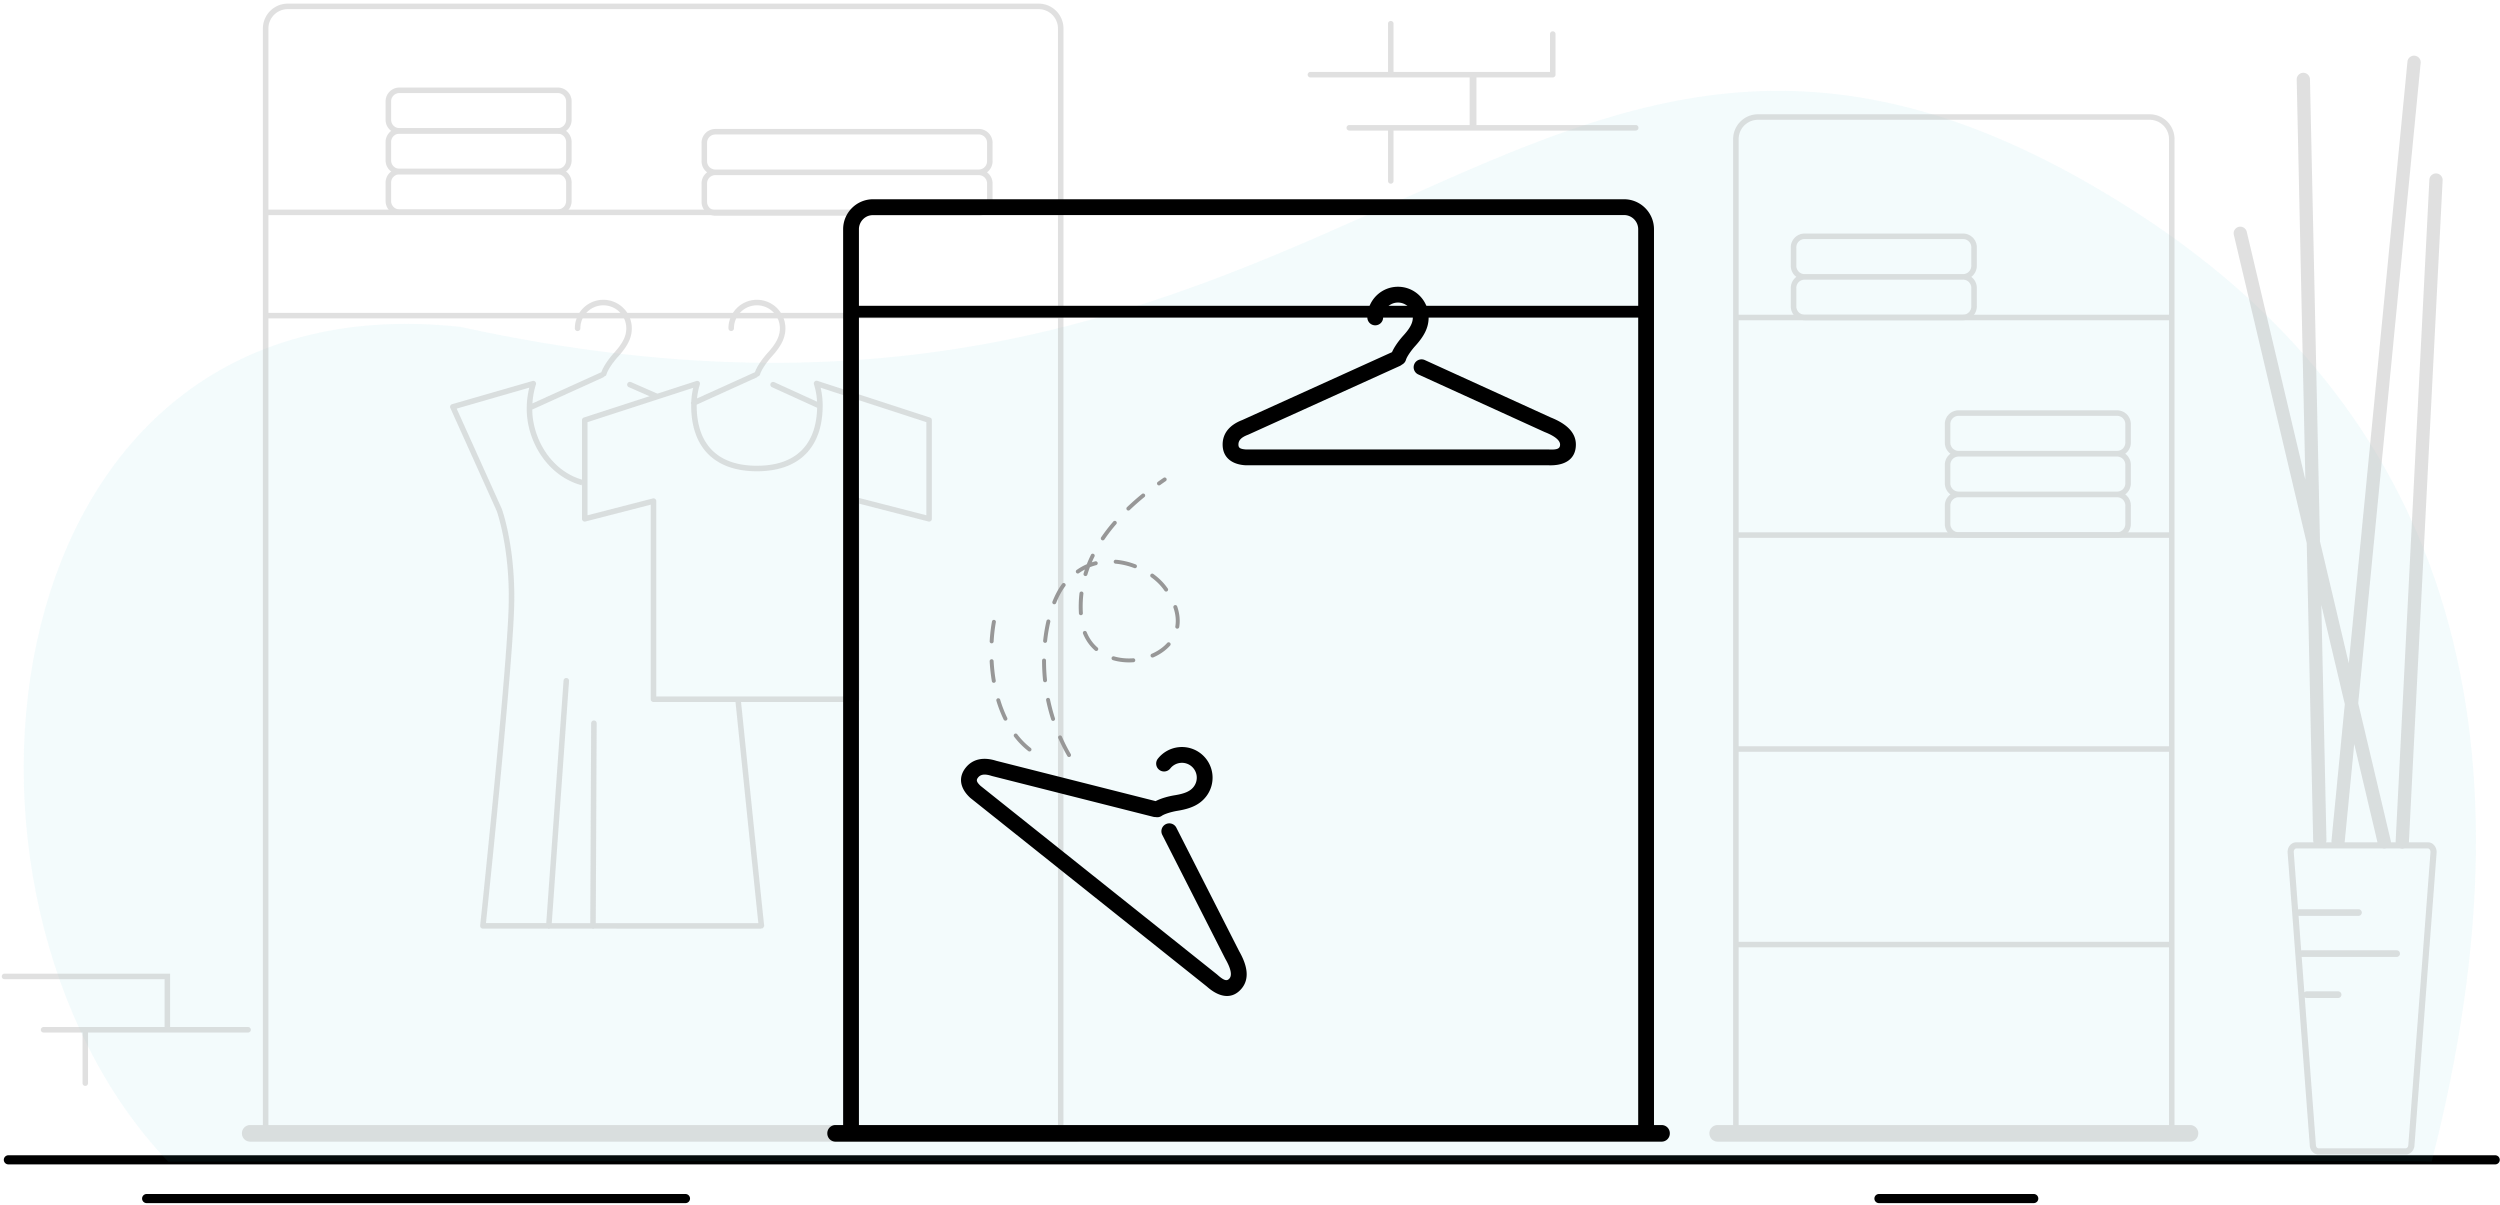
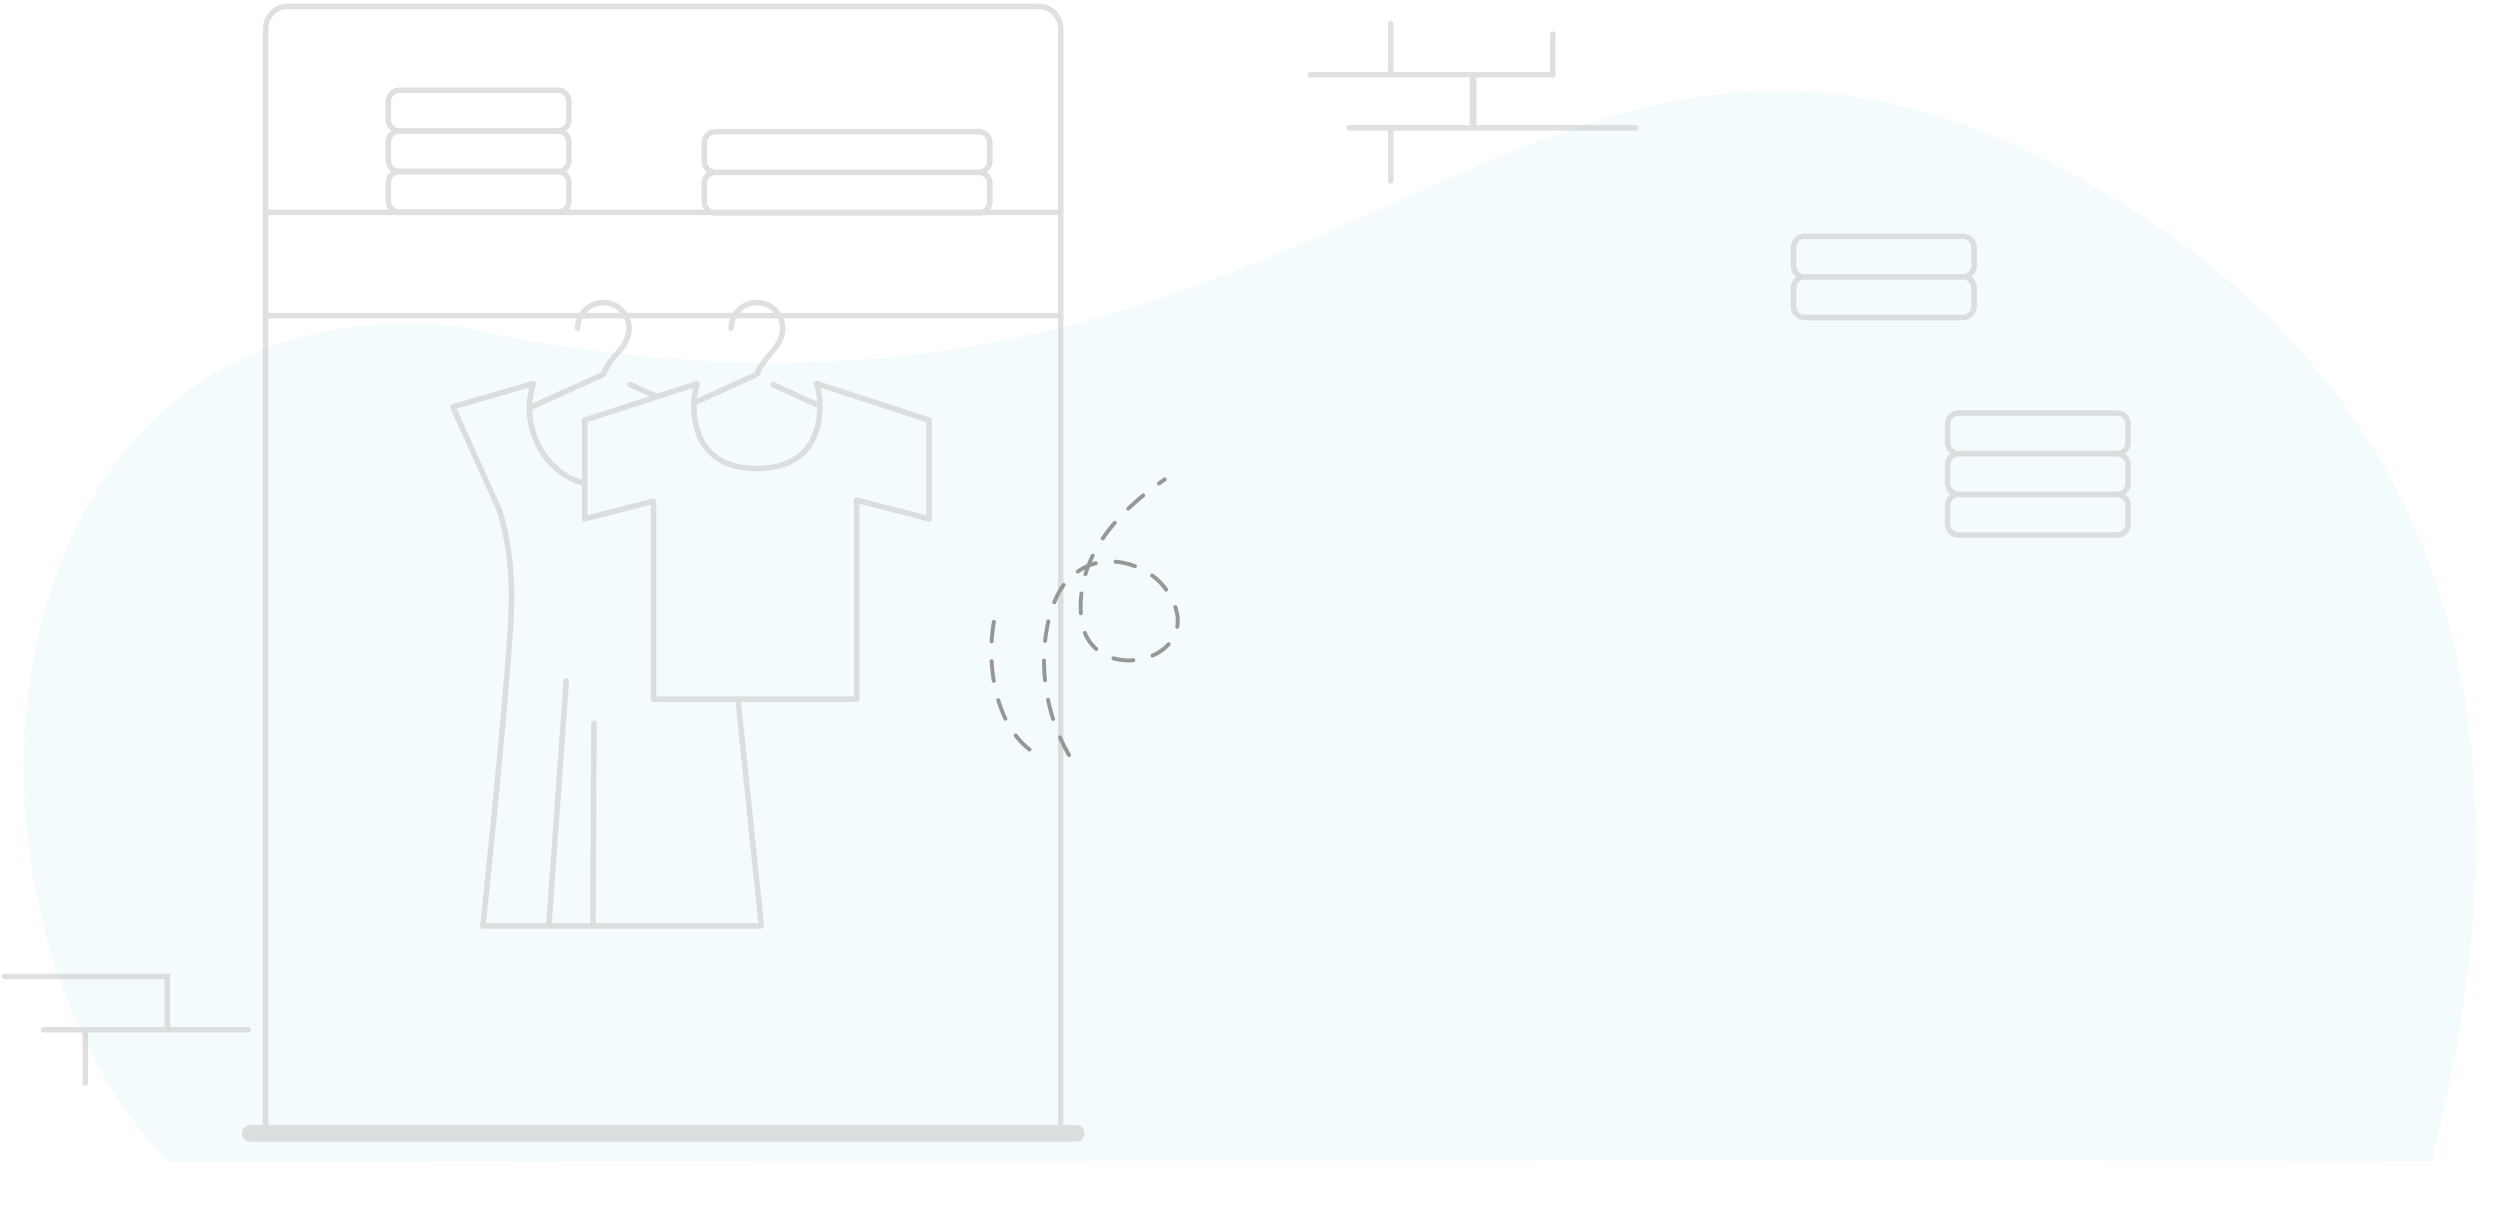
<svg xmlns="http://www.w3.org/2000/svg" width="633" height="305" viewBox="0 0 633 305">
  <g fill="none" fill-rule="evenodd">
    <g fill="#000" fill-rule="nonzero">
-       <path d="M37.13 304.63a1.154 1.154 0 0 1 0-2.308h136.465a1.154 1.154 0 0 1 0 2.307H37.13zM475.753 304.63a1.154 1.154 0 0 1 0-2.308h39.225a1.154 1.154 0 0 1 0 2.307h-39.225zM2.153 294.823a1.154 1.154 0 1 1 0-2.307h629.6a1.154 1.154 0 1 1 0 2.307H2.154z" />
-     </g>
+       </g>
    <path fill="#41C1C6" d="M615.707 294.112c28.41-110.956 2.796-191.28-76.842-241.633-153.224-96.877-193.892 80.35-422.29 30.284C-4.023 69.822-21.57 226.84 42.567 294.112c0 0 573.14-.66 573.14 0z" opacity=".066" />
    <g fill="#B3B3B3" fill-rule="nonzero" opacity=".404">
-       <path d="M549.195 238.459V190.36H440.227v48.098h108.968zm0 1.4H440.227v45.003h108.968v-45.003zm0-50.898v-52.767H440.227v52.767h108.968zm0-54.167V81.092H440.227v53.702h108.968zm0-55.102V35.238a4.9 4.9 0 0 0-4.897-4.904h-99.174a4.9 4.9 0 0 0-4.897 4.904v44.454h108.968zm-110.368 205.17V35.238a6.3 6.3 0 0 1 6.297-6.304h99.174a6.3 6.3 0 0 1 6.297 6.304v249.624h3.936a2.07 2.07 0 0 1 2.07 2.072v.059a2.07 2.07 0 0 1-2.07 2.072h-119.64a2.07 2.07 0 0 1-2.069-2.072v-.06a2.07 2.07 0 0 1 2.07-2.071h3.935z" />
      <path d="M499.13 70.106a3.497 3.497 0 0 1 1.403 2.806v4.669a3.5 3.5 0 0 1-3.498 3.502h-40.108a3.5 3.5 0 0 1-3.498-3.502v-4.67c0-1.147.551-2.166 1.404-2.805a3.498 3.498 0 0 1-1.404-2.805v-4.67a3.5 3.5 0 0 1 3.498-3.5h40.108a3.5 3.5 0 0 1 3.498 3.5v4.67a3.497 3.497 0 0 1-1.403 2.805zm-2.095.704h-40.108a2.1 2.1 0 0 0-2.098 2.102v4.669a2.1 2.1 0 0 0 2.098 2.102h40.108a2.1 2.1 0 0 0 2.098-2.102v-4.67a2.1 2.1 0 0 0-2.098-2.101zm0-10.28h-40.108a2.1 2.1 0 0 0-2.098 2.102V67.3a2.1 2.1 0 0 0 2.098 2.102h40.108a2.1 2.1 0 0 0 2.098-2.102v-4.67a2.1 2.1 0 0 0-2.098-2.1zM493.851 114.88a3.498 3.498 0 0 1-1.422-2.819v-4.67a3.5 3.5 0 0 1 3.498-3.5h40.108a3.5 3.5 0 0 1 3.498 3.5v4.67c0 1.156-.559 2.181-1.421 2.819a3.498 3.498 0 0 1 1.421 2.819v4.669c0 1.156-.558 2.18-1.42 2.818a3.498 3.498 0 0 1 1.42 2.818v4.67a3.5 3.5 0 0 1-3.498 3.501h-40.108a3.5 3.5 0 0 1-3.498-3.501v-4.67c0-1.155.559-2.18 1.421-2.818a3.498 3.498 0 0 1-1.421-2.818v-4.67c0-1.155.56-2.18 1.422-2.818zm42.184 11.023h-40.108a2.1 2.1 0 0 0-2.098 2.101v4.67a2.1 2.1 0 0 0 2.098 2.101h40.108a2.1 2.1 0 0 0 2.098-2.101v-4.67a2.1 2.1 0 0 0-2.098-2.101zm0-10.306h-40.108a2.1 2.1 0 0 0-2.098 2.102v4.669a2.1 2.1 0 0 0 2.098 2.102h40.108a2.1 2.1 0 0 0 2.098-2.102v-4.67a2.1 2.1 0 0 0-2.098-2.101zm0-10.307h-40.108a2.1 2.1 0 0 0-2.098 2.102v4.669a2.1 2.1 0 0 0 2.098 2.102h40.108a2.1 2.1 0 0 0 2.098-2.102v-4.67a2.1 2.1 0 0 0-2.098-2.1z" />
    </g>
    <g fill="#B3B3B3" fill-rule="nonzero" opacity=".404">
      <path d="M20.892 260.038h20.776v-12.111H1.145a.7.7 0 0 1 0-1.4h41.923v13.511h19.747a.7.7 0 0 1 0 1.4H22.292v12.812a.7.7 0 0 1-1.4 0v-12.812h-9.854a.7.7 0 1 1 0-1.4h9.854zM351.444 33.062h-9.8a.7.7 0 1 1 0-1.4h30.472V19.61H331.8a.7.7 0 1 1 0-1.4h19.644V6.003a.7.7 0 1 1 1.4 0v12.206h39.616V8.628a.7.7 0 1 1 1.4 0v10.28a.7.7 0 0 1-.7.7h-19.316v12.054h40.316a.7.7 0 0 1 0 1.4h-61.316v12.753a.7.7 0 1 1-1.4 0V33.062z" />
    </g>
    <g fill="#B3B3B3" fill-rule="nonzero" opacity=".404">
      <path d="M267.875 54.476H67.965v24.75h199.91v-24.75zm0-1.4V7.22a4.9 4.9 0 0 0-4.897-4.903H72.861a4.9 4.9 0 0 0-4.896 4.903v45.856h199.91zm1.4 26.648a.7.7 0 0 1 0 .403v204.735h3.237a2.07 2.07 0 0 1 2.069 2.072v.059a2.07 2.07 0 0 1-2.07 2.072H63.33a2.07 2.07 0 0 1-2.07-2.072v-.06a2.07 2.07 0 0 1 2.07-2.071h3.236V7.22A6.3 6.3 0 0 1 72.86.917h190.117a6.3 6.3 0 0 1 6.297 6.303v72.504zm-1.4.901H67.965v204.237h199.91V80.625z" />
      <path d="M176.489 100.883l10.589-4.8 2.929-1.328.976-.443a.701.701 0 0 1 .166-.051c.485-1.457 1.879-3.44 3.208-4.902 2.155-2.37 3.109-4.193 3.109-6.231a5.817 5.817 0 0 0-5.813-5.821 5.817 5.817 0 0 0-5.813 5.82.7.7 0 0 1-1.4 0c0-3.987 3.229-7.22 7.213-7.22s7.213 3.233 7.213 7.22c0 2.457-1.107 4.57-3.473 7.173-1.244 1.369-2.596 3.308-2.951 4.515a.7.7 0 0 1-.57.495.697.697 0 0 1-.311.277l-.976.443-2.93 1.328-11.251 5.1-.002.198c0 9.903 5.36 15.27 15.25 15.27 9.692 0 15.033-5.153 15.244-14.679l-11.444-5.216a.7.7 0 0 1 .58-1.274l10.845 4.943a17.927 17.927 0 0 0-.783-4.391.7.7 0 0 1 .886-.873l28.486 9.28a.7.7 0 0 1 .483.666v24.986a.7.7 0 0 1-.875.678l-17.468-4.499v49.502a.7.7 0 0 1-.7.7h-51.438a.7.7 0 0 1-.7-.7v-49.262l-16.537 4.259a.7.7 0 0 1-.875-.678v-24.986a.7.7 0 0 1 .484-.666l28.477-9.247a.7.7 0 0 1 .885.873 17.852 17.852 0 0 0-.713 3.54zm-1.464.835c.057-1.193.223-2.37.493-3.518l-26.762 8.69v23.575l16.537-4.259a.7.7 0 0 1 .875.678v49.465h50.038v-49.705a.7.7 0 0 1 .875-.678l17.468 4.499V106.89L207.78 98.17c.346 1.458.522 2.96.522 4.487 0 10.676-5.985 16.67-16.65 16.67-10.663 0-16.65-5.995-16.65-16.67 0-.118.002-.236.004-.353a.699.699 0 0 1 .019-.585z" />
      <path d="M149.86 235.129h-10.622a.697.697 0 0 1-.57 0H122.27a.7.7 0 0 1-.696-.774 1250.041 1250.041 0 0 0 .31-2.976 4154.632 4154.632 0 0 0 3.309-33.066c.207-2.16.408-4.276.602-6.344 1.687-18.006 2.757-31.288 2.975-37.845.234-7.034-.36-13.406-1.493-18.962a55.447 55.447 0 0 0-1.057-4.341 32.569 32.569 0 0 0-.345-1.12c-.062-.187-.105-.31-.108-.323L114.022 103.3a.7.7 0 0 1 .444-.96l20.364-5.876a.7.7 0 0 1 .863.88 20.713 20.713 0 0 0-.884 4.804 213276.67 213276.67 0 0 0 16.147-7.32l1.136-.515a.701.701 0 0 1 .166-.052c.485-1.456 1.879-3.44 3.208-4.901 2.155-2.37 3.109-4.193 3.109-6.231a5.817 5.817 0 0 0-5.813-5.821 5.817 5.817 0 0 0-5.813 5.82.7.7 0 1 1-1.4 0c0-3.987 3.229-7.22 7.213-7.22s7.213 3.233 7.213 7.22c0 2.457-1.107 4.57-3.473 7.173-1.244 1.369-2.596 3.308-2.951 4.515a.7.7 0 0 1-.57.495.697.697 0 0 1-.311.277l-1.136.515a107341.734 107341.734 0 0 1-16.767 7.601c.086 7.563 4.922 15.649 12.863 17.817l-.37 1.35c-8.696-2.374-13.894-11.175-13.894-19.372 0-1.818.219-3.61.648-5.343l-18.384 5.306 11.432 25.388c.027.074.076.212.142.413.109.33.23.72.36 1.169.37 1.275.74 2.763 1.084 4.452 1.155 5.658 1.759 12.14 1.521 19.287-.22 6.596-1.29 19.893-2.98 37.93-.194 2.069-.395 4.186-.602 6.346a4156.01 4156.01 0 0 1-3.54 35.281h15.259l4.38-61.393a.7.7 0 1 1 1.396.1l-4.373 61.294h9.74l.23-50.608a.7.7 0 1 1 1.4.006l-.23 50.602h41.162l-.164-1.538c-.156-1.475-.382-3.633-.67-6.415-.51-4.896-1.204-11.612-2.036-19.695l-.02-.19a67240.236 67240.236 0 0 1-2.689-26.155l-.186-1.817-.066-.643 1.393-.142a18794.174 18794.174 0 0 0 .918 8.941c.688 6.707 1.378 13.413 2.023 19.672l.02.19c.832 8.083 1.526 14.8 2.035 19.695.289 2.78.514 4.937.67 6.412a487.667 487.667 0 0 0 .237 2.184l.007.058c.01.046.015.094.015.144.022.005.022.005-.336.6l-.364.018v.082H150.43a.697.697 0 0 1-.57 0zm9.368-137.094a.7.7 0 1 1 .562-1.282l6.493 2.843a.7.7 0 1 1-.561 1.283l-6.494-2.844zM141.24 42.741a3.5 3.5 0 0 1 3.497 3.502v4.669a3.5 3.5 0 0 1-3.498 3.502h-40.108a3.5 3.5 0 0 1-3.498-3.502v-4.67a3.5 3.5 0 0 1 3.498-3.501h40.108zm0 1.4h-40.11a2.1 2.1 0 0 0-2.097 2.102v4.669a2.1 2.1 0 0 0 2.098 2.102h40.108a2.1 2.1 0 0 0 2.098-2.102v-4.67a2.1 2.1 0 0 0-2.098-2.101zm0-21.977a3.5 3.5 0 0 1 3.497 3.501v4.67a3.5 3.5 0 0 1-3.498 3.501h-40.108a3.5 3.5 0 0 1-3.498-3.501v-4.67a3.5 3.5 0 0 1 3.498-3.501h40.108zm0 1.4h-40.11a2.1 2.1 0 0 0-2.097 2.101v4.67a2.1 2.1 0 0 0 2.098 2.101h40.108a2.1 2.1 0 0 0 2.098-2.101v-4.67a2.1 2.1 0 0 0-2.098-2.101z" />
      <path d="M141.24 32.452a3.5 3.5 0 0 1 3.497 3.502v4.67a3.5 3.5 0 0 1-3.498 3.501h-40.108a3.5 3.5 0 0 1-3.498-3.502v-4.669a3.5 3.5 0 0 1 3.498-3.502h40.108zm0 1.4h-40.11a2.1 2.1 0 0 0-2.097 2.102v4.67a2.1 2.1 0 0 0 2.098 2.101h40.108a2.1 2.1 0 0 0 2.098-2.102v-4.669a2.1 2.1 0 0 0-2.098-2.102zM249.911 43.631a3.497 3.497 0 0 1 1.41 2.81v4.669a3.5 3.5 0 0 1-3.499 3.502h-66.691a3.5 3.5 0 0 1-3.498-3.502v-4.67c0-1.15.554-2.17 1.41-2.809a3.498 3.498 0 0 1-1.41-2.81v-4.668a3.5 3.5 0 0 1 3.498-3.502h66.691a3.5 3.5 0 0 1 3.499 3.502v4.669c0 1.15-.554 2.17-1.41 2.81zm-2.089.708h-66.691a2.1 2.1 0 0 0-2.098 2.102v4.669a2.1 2.1 0 0 0 2.098 2.102h66.691a2.1 2.1 0 0 0 2.099-2.102v-4.67a2.1 2.1 0 0 0-2.099-2.101zm0-10.288h-66.691a2.1 2.1 0 0 0-2.098 2.102v4.669a2.1 2.1 0 0 0 2.098 2.101h66.691a2.1 2.1 0 0 0 2.099-2.101v-4.67a2.1 2.1 0 0 0-2.099-2.101z" />
    </g>
-     <path fill="#B3B3B3" fill-rule="nonzero" d="M608.785 214.83a1.676 1.676 0 0 1-1.076 0h-3.573l-.06.016c-.285.067-.57.057-.834-.016H581.43c-.343 0-.674.405-.655.914l1.1 14.532a.838.838 0 0 1 .302-.056h14.991a.84.84 0 0 1 0 1.68h-14.99a.843.843 0 0 1-.181-.02l.665 8.782a.839.839 0 0 1 .279-.048h23.891a.84.84 0 0 1 0 1.68H582.94a.845.845 0 0 1-.157-.014l.68 8.97a.837.837 0 0 1 .587-.241h7.964a.84.84 0 0 1 0 1.68h-7.964a.836.836 0 0 1-.49-.158l2.829 37.37c.018.503.333.856.653.856h22.09c.32 0 .636-.353.656-.886l5.612-74.097c.02-.54-.311-.944-.654-.944h-5.96zm-22.99-1.559a1.678 1.678 0 0 1-.1-.54l-1.629-75.205-18.46-78.066a1.68 1.68 0 1 1 3.27-.773l14.842 62.767-2.193-101.324a1.68 1.68 0 0 1 3.359-.073l2.534 117.041 7.293 30.844L609.57 15.598a1.68 1.68 0 0 1 3.344.326L597.101 178.05l8.223 34.775c.036.15.05.3.045.447h1.199c-.001-.039 0-.078.002-.118l8.546-167.615a1.68 1.68 0 1 1 3.355.171l-8.543 167.562h4.818c1.29 0 2.262 1.19 2.21 2.59l-5.611 74.097c-.048 1.294-.998 2.359-2.213 2.359h-22.09c-1.215 0-2.163-1.065-2.21-2.329l-5.614-74.155c-.053-1.37.922-2.562 2.211-2.562h4.366zm3.157 0h1.41a1.68 1.68 0 0 1-.024-.491l3.365-34.501-5.937-25.108 1.288 59.487c.004.216-.032.423-.102.613zm4.706 0h8.32l-5.885-24.884-2.41 24.719a1.7 1.7 0 0 1-.025.165z" opacity=".404" />
    <g fill-rule="nonzero">
-       <path fill="#000" d="M414.791 80.425h-197.31v204.437h197.31V80.425zm0-3V58.053a3.6 3.6 0 0 0-3.596-3.604H221.078a3.6 3.6 0 0 0-3.597 3.604v19.372h197.31zm-201.31 207.437V58.052c0-4.198 3.4-7.603 7.597-7.603h190.117c4.195 0 7.596 3.405 7.596 7.604v226.809h1.937a2.07 2.07 0 0 1 2.07 2.072v.059a2.07 2.07 0 0 1-2.07 2.072H211.545a2.07 2.07 0 0 1-2.07-2.072v-.06a2.07 2.07 0 0 1 2.07-2.071h1.936z" />
-       <path fill="#000" d="M352.453 89.167c.614-1.392 1.758-2.97 2.885-4.212 1.697-1.866 2.39-3.191 2.39-4.582a3.763 3.763 0 0 0-3.758-3.766 3.763 3.763 0 0 0-3.76 3.766 2 2 0 1 1-4 0c0-4.288 3.473-7.766 7.76-7.766 4.285 0 7.759 3.478 7.759 7.766 0 2.585-1.129 4.74-3.43 7.272-.969 1.067-2.069 2.644-2.307 3.454-.165.559-.551.99-1.035 1.23a2 2 0 0 1-.498.32l-2.396 1.086a689859.136 689859.136 0 0 1-35.938 16.29l-.12.05c-1.769.669-2.433 1.445-2.433 2.483 0 .8.347 1.115 1.81 1.24h76.494l.116.003c2.41.14 3.02-.244 3.02-1.243 0-.965-1.127-2.065-3.872-3.152l-.093-.04-31.94-14.557a2 2 0 1 1 1.659-3.64l31.895 14.537c4.07 1.623 6.35 3.86 6.35 6.852 0 3.702-2.788 5.478-7.19 5.24h-76.522l-.158-.006c-3.444-.274-5.57-2.121-5.57-5.234 0-2.87 1.798-4.988 4.959-6.2a1403269.118 1403269.118 0 0 0 37.923-17.191zM292.594 206.877a2 2 0 0 1-.59-.06l-2.55-.644-7.649-1.936-30.596-7.74-.123-.036c-1.802-.58-2.803-.389-3.447.42-.498.628-.423 1.093.645 2.105l52.047 41.507.01.008 7.778 6.202.09.076c1.796 1.613 2.51 1.692 3.13.914.601-.757.404-2.32-1.068-4.884l-.048-.09-15.925-31.312a2 2 0 1 1 3.565-1.813l15.903 31.269c2.174 3.806 2.565 6.976.704 9.32-2.307 2.897-5.594 2.546-8.889-.387l-10.017-7.988a2.04 2.04 0 0 1-.02-.017l-49.818-39.729-.12-.103c-2.522-2.361-3.035-5.13-1.098-7.567 1.787-2.246 4.511-2.781 7.741-1.759l30.537 7.727 7.65 1.935 2.171.55c1.35-.708 3.235-1.231 4.878-1.494 2.488-.403 3.854-1.006 4.719-2.092a3.77 3.77 0 0 0-.6-5.295 3.753 3.753 0 0 0-5.28.6 2 2 0 1 1-3.13-2.49 7.753 7.753 0 0 1 10.904-1.237 7.77 7.77 0 0 1 1.236 10.912c-1.61 2.022-3.834 3.004-7.213 3.55-1.41.226-3.258.776-3.95 1.261a1.995 1.995 0 0 1-1.577.317z" />
      <path fill="#979797" d="M271.118 190.933a.5.5 0 0 1-.866.5 47.183 47.183 0 0 1-2.288-4.506.5.5 0 1 1 .914-.404 46.184 46.184 0 0 0 2.24 4.41zm-4.001-9.05a.5.5 0 0 1-.953.305 48.301 48.301 0 0 1-1.285-4.886.5.5 0 0 1 .98-.204 47.301 47.301 0 0 0 1.258 4.785zm-2.016-9.689a.5.5 0 1 1-.995.102 49.01 49.01 0 0 1-.253-5.046.5.5 0 0 1 1 .002 48.01 48.01 0 0 0 .248 4.942zm.02-9.87a.5.5 0 1 1-.994-.109c.188-1.728.47-3.4.838-4.99a.5.5 0 0 1 .974.226 41.658 41.658 0 0 0-.818 4.872zm2.284-9.62a.5.5 0 0 1-.928-.372c.717-1.792 1.548-3.323 2.446-4.512a.5.5 0 1 1 .798.603c-.84 1.113-1.63 2.567-2.316 4.28zm5.788-7.582a.5.5 0 1 1-.578-.816 14.158 14.158 0 0 1 4.702-2.178.5.5 0 1 1 .247.969 13.158 13.158 0 0 0-4.37 2.025zm9.246-2.398a.5.5 0 0 1 .087-.996c1.684.147 3.376.547 5.003 1.17a.5.5 0 1 1-.357.933 17.6 17.6 0 0 0-4.733-1.107zm9.007 3.417a.5.5 0 0 1 .588-.809c1.308.952 2.423 2.03 3.268 3.161.129.173.25.34.368.506a.5.5 0 0 1-.817.578c-.113-.16-.229-.32-.353-.486-.782-1.048-1.825-2.056-3.054-2.95zm5.675 7.736a.5.5 0 1 1 .947-.32c.621 1.831.783 3.585.508 5.22a.5.5 0 0 1-.986-.166c.247-1.468.1-3.055-.469-4.734zm-1.584 8.907a.5.5 0 0 1 .743.669c-1.12 1.245-2.58 2.265-4.262 2.998a.5.5 0 1 1-.4-.917c1.556-.678 2.898-1.615 3.919-2.75zm-8.638 3.897a.5.5 0 1 1 .071.997c-1.764.127-3.52-.046-5.15-.517a.5.5 0 1 1 .278-.96c1.514.437 3.152.598 4.8.48zm-8.997-2.727a.5.5 0 1 1-.658.753c-1.305-1.138-2.328-2.57-3.02-4.27a.5.5 0 0 1 .926-.378c.633 1.556 1.564 2.859 2.752 3.895zm-3.722-8.726a.5.5 0 1 1-.998.057 29.351 29.351 0 0 1 .147-5.085.5.5 0 0 1 .993.116 28.351 28.351 0 0 0-.142 4.912zm1.141-9.725a.5.5 0 0 1-.958-.288c.48-1.597 1.1-3.173 1.86-4.729a.5.5 0 1 1 .898.439 30.254 30.254 0 0 0-1.8 4.578zm4.322-8.904a.5.5 0 1 1-.827-.562 43.5 43.5 0 0 1 3.09-4.005.5.5 0 0 1 .755.654 42.502 42.502 0 0 0-3.018 3.913zm6.408-7.464a.5.5 0 1 1-.691-.723 64.829 64.829 0 0 1 3.778-3.334.5.5 0 1 1 .633.774 63.83 63.83 0 0 0-3.72 3.283zm7.705-6.326a.5.5 0 1 1-.582-.813c.472-.338.952-.674 1.441-1.009a.5.5 0 1 1 .566.825c-.484.331-.958.664-1.425.997zm-32.765 66.585a.5.5 0 0 1-.612.79 19.855 19.855 0 0 1-3.602-3.652.5.5 0 0 1 .794-.608 18.858 18.858 0 0 0 3.42 3.47zm-5.97-7.65a.5.5 0 1 1-.9.435 32.45 32.45 0 0 1-1.833-4.735.5.5 0 1 1 .957-.29 31.453 31.453 0 0 0 1.776 4.59zm-2.899-9.425a.5.5 0 0 1-.986.166 45.28 45.28 0 0 1-.551-5.026.5.5 0 1 1 .998-.054c.09 1.658.27 3.306.54 4.914zm-.537-9.876a.5.5 0 0 1-.998-.055c.097-1.74.292-3.43.58-5.029a.5.5 0 1 1 .985.178 40.365 40.365 0 0 0-.567 4.906z" />
    </g>
  </g>
</svg>